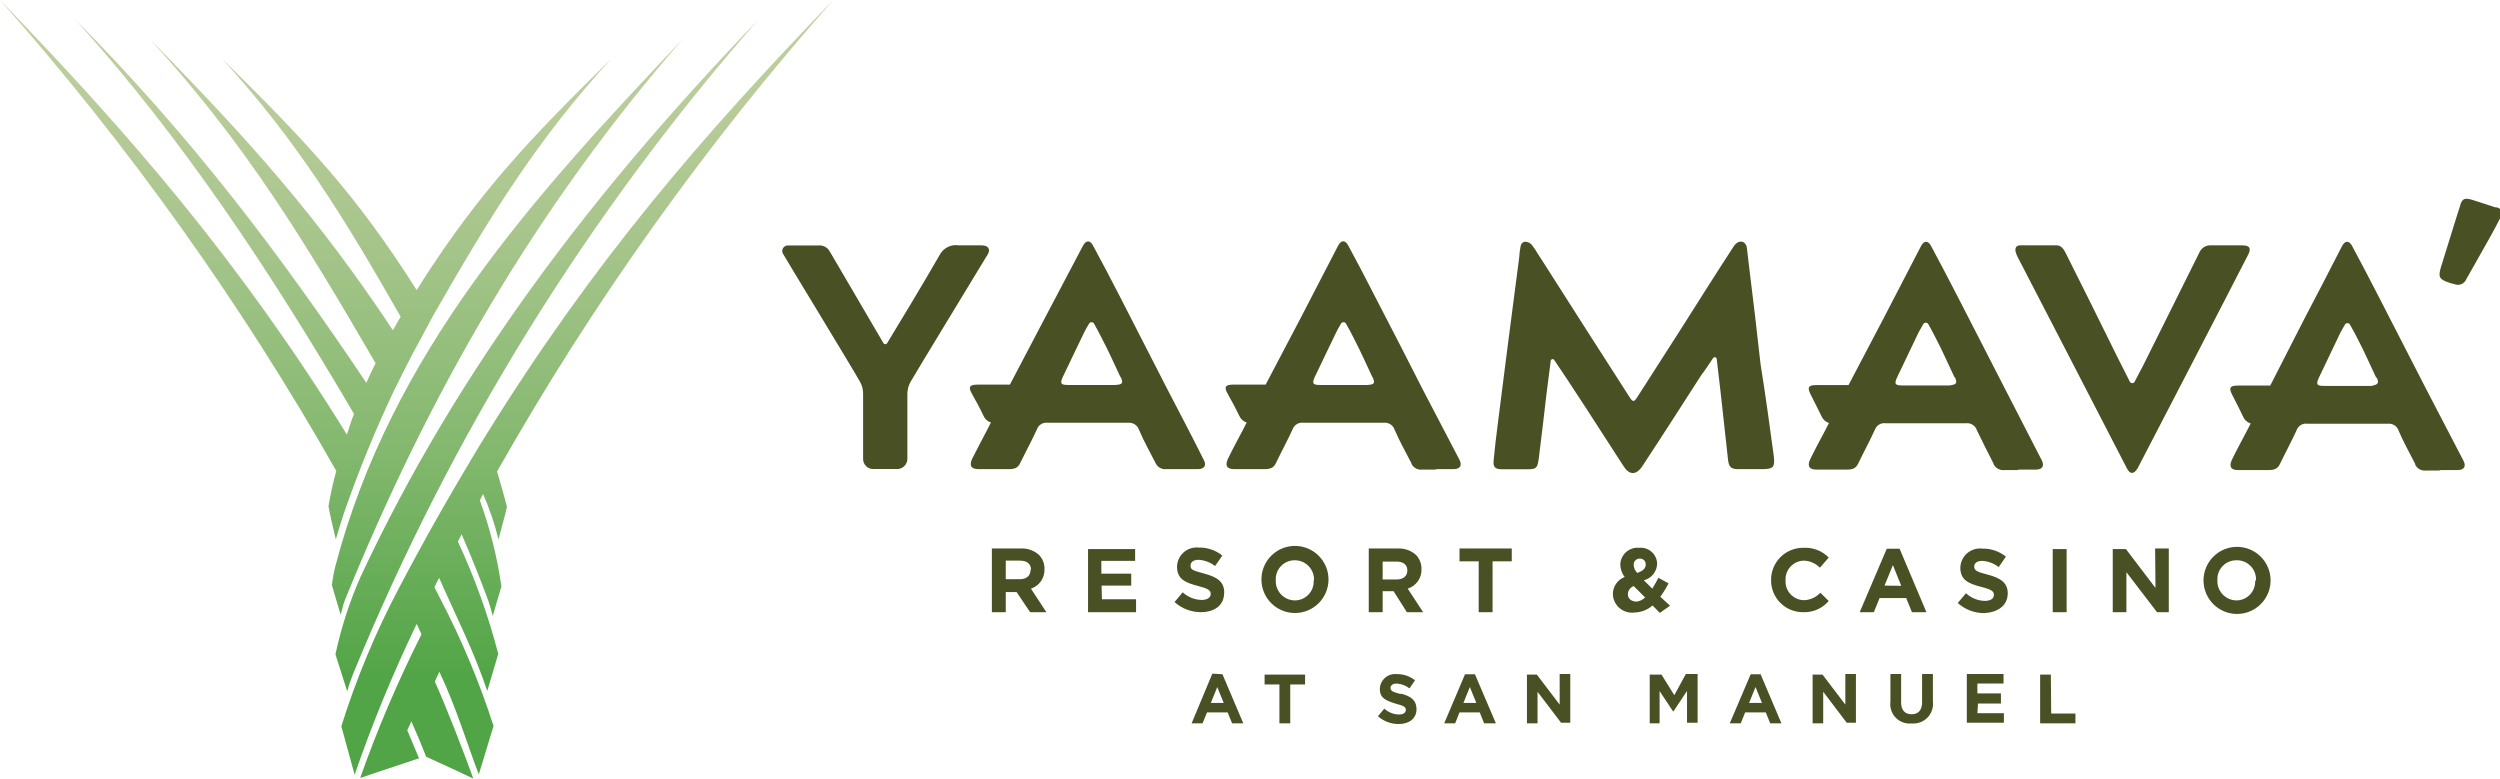
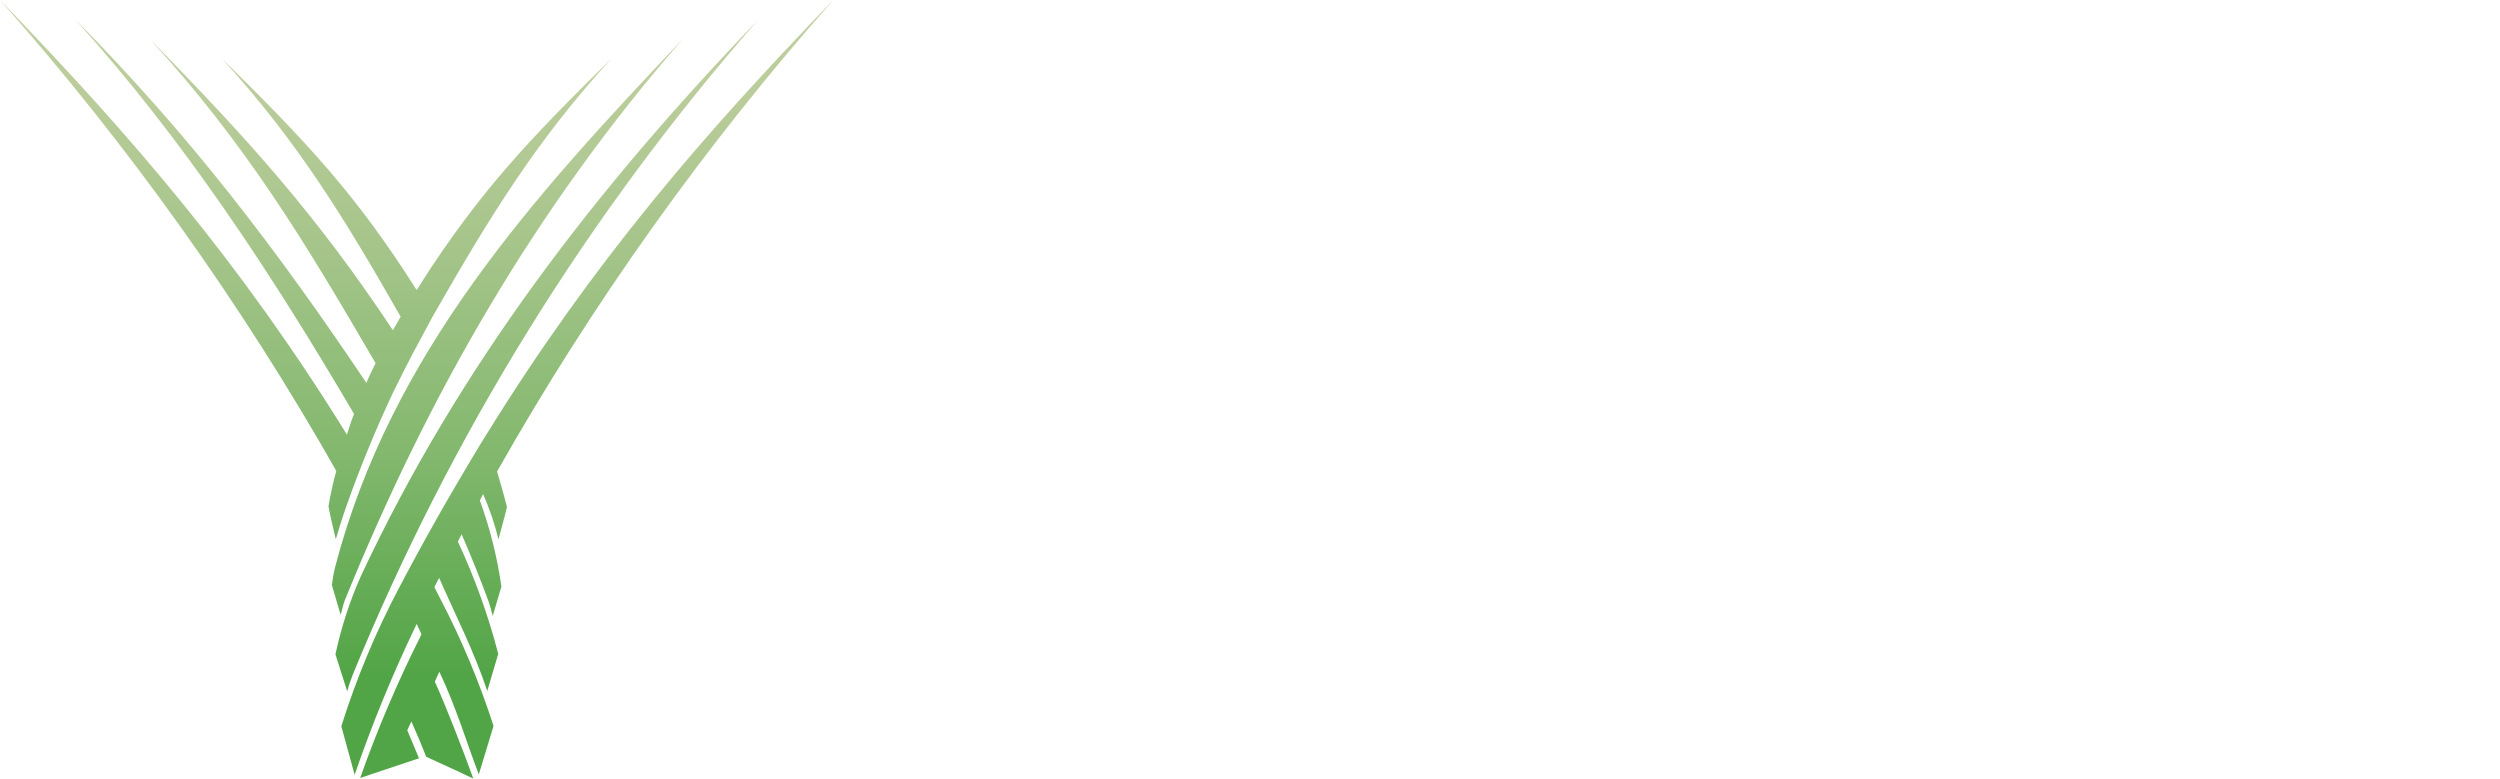
<svg xmlns="http://www.w3.org/2000/svg" fill="none" viewBox="0 0 199 62" height="62" width="199">
  <path fill="url(#paint0_linear)" d="M39.678 42.939C39.997 41.721 40.306 40.634 40.353 40.343C40.165 39.631 39.978 38.909 39.566 37.532C47.153 24.12 56.125 11.541 66.333 0C55.896 10.777 47.145 20.963 38.723 34.58C38.31 35.236 37.898 35.91 37.495 36.595C36.839 37.691 36.202 38.788 35.565 39.884L35.172 40.568C34.001 42.62 32.876 44.682 31.771 46.781C29.906 50.311 28.366 54.003 27.17 57.811L28.229 61.672C29.638 57.577 31.287 53.569 33.167 49.667L33.551 50.483L33.457 50.68C31.629 54.325 30.03 58.08 28.669 61.925L33.354 60.36L32.417 58.13L32.745 57.427C33.167 58.364 33.532 59.236 33.926 60.238C34.862 60.651 37.673 61.972 37.673 61.972C37.008 60.098 35.443 56.059 34.619 54.278C34.619 54.212 34.788 53.866 34.853 53.725L34.975 53.472C36.361 56.415 37.186 59.245 38.114 61.644L39.285 57.783C38.163 54.303 36.75 50.923 35.059 47.681L34.581 46.744C34.581 46.744 34.872 46.125 34.881 46.144L34.956 46.003C36.315 49.087 37.711 51.795 38.788 55L39.66 52.048C38.864 48.976 37.788 45.983 36.446 43.108C36.539 42.93 36.699 42.63 36.746 42.527C37.523 44.316 38.226 46.069 38.891 47.878C39.021 48.259 39.13 48.647 39.219 49.04L39.912 46.687C39.579 44.351 39.005 42.055 38.198 39.837C38.31 39.621 38.338 39.528 38.451 39.322C38.968 40.488 39.379 41.699 39.678 42.939ZM29.494 29.819L29.41 29.997C29.456 29.904 29.494 29.819 29.532 29.726L29.494 29.819ZM29.728 29.332V29.407V29.313V29.332ZM27.114 48.937L26.421 46.584C26.476 46.089 26.563 45.597 26.683 45.113C31.115 28.16 42.358 15.734 54.341 3.121C42.658 16.521 34.113 31.356 27.442 47.793C27.302 48.159 27.217 48.646 27.114 48.937ZM27.639 55.037L26.702 52.085C27.154 49.967 27.823 47.9 28.698 45.919C36.521 29.163 47.436 14.994 60.337 1.593C46.792 17.042 35.901 34.629 28.107 53.641C27.921 54.096 27.764 54.562 27.639 55.037ZM26.149 40.296C26.305 39.349 26.512 38.41 26.768 37.485C19.174 24.092 10.203 11.529 0 0C10.437 10.777 19.188 20.963 27.611 34.589L27.714 34.289C27.854 33.84 28.014 33.352 28.182 32.949C21.549 21.657 14.606 11.105 5.996 1.556C15.103 10.749 22.008 19.82 29.175 30.494V30.438C29.4 29.922 29.644 29.416 29.897 28.91C24.275 19.258 19.591 11.48 11.936 3.121C19.863 11.18 25.297 17.271 31.274 26.286C31.368 26.118 31.686 25.555 31.892 25.209C27.395 17.327 23.666 11.245 17.689 4.686C24.36 11.245 28.37 15.5 33.167 23.091C33.232 22.978 33.242 22.969 33.167 23.091C33.363 22.781 33.56 22.472 33.766 22.154L33.504 22.547C38.254 15.153 42.161 11.067 48.644 4.686C42.658 11.245 38.947 17.309 34.441 25.19C33.954 26.08 33.504 26.97 32.998 27.87C32.408 28.995 31.836 30.119 31.284 31.253C29.881 34.233 28.63 37.283 27.536 40.39C27.536 40.39 27.17 41.411 26.73 42.93C26.44 41.693 26.233 40.821 26.149 40.296ZM27.704 34.271C27.675 34.347 27.65 34.425 27.63 34.505L27.704 34.271ZM32.764 28.282L32.642 28.526L32.764 28.282Z" />
-   <path fill="#495024" d="M141.192 36.295C141.295 37.157 141.192 37.344 140.255 37.344H138.382C137.782 37.344 137.613 37.176 137.548 36.566C137.454 35.77 137.37 34.973 137.285 34.177C137.117 32.631 136.789 29.632 136.648 28.554C136.641 28.525 136.625 28.499 136.604 28.478C136.582 28.458 136.555 28.444 136.525 28.438C136.496 28.432 136.466 28.434 136.438 28.445C136.41 28.456 136.385 28.474 136.367 28.498C136.039 28.985 135.749 29.435 135.43 29.847C133.875 32.256 132.338 34.673 130.746 37.082C130.249 37.85 129.687 37.841 129.219 37.082C127.673 34.664 124.581 29.904 123.71 28.648C123.692 28.623 123.668 28.604 123.64 28.593C123.611 28.582 123.581 28.581 123.551 28.588C123.522 28.595 123.495 28.61 123.475 28.633C123.455 28.655 123.442 28.683 123.438 28.713C123.316 29.651 123.204 30.513 123.101 31.356C122.894 33.08 122.707 34.805 122.482 36.529C122.379 37.288 122.276 37.354 121.545 37.354H119.568C119.006 37.354 118.838 37.185 118.894 36.641C118.978 35.704 119.1 34.72 119.222 33.755C119.472 31.737 119.728 29.722 119.99 27.711C120.299 25.302 120.618 22.903 120.927 20.495C120.942 20.18 120.983 19.866 121.049 19.558C121.066 19.48 121.105 19.409 121.162 19.352C121.218 19.296 121.289 19.257 121.367 19.239C121.487 19.235 121.605 19.261 121.712 19.315C121.818 19.369 121.909 19.449 121.976 19.548C122.122 19.735 122.254 19.932 122.37 20.139C122.641 20.542 122.885 20.945 123.147 21.348C125.327 24.771 127.513 28.189 129.706 31.6C129.968 32.021 130.071 32.021 130.334 31.6L133.716 26.324C135.13 24.103 136.526 21.872 137.969 19.661C138.055 19.511 138.178 19.385 138.325 19.295C138.4 19.253 138.484 19.231 138.569 19.231C138.654 19.231 138.738 19.253 138.813 19.295C138.883 19.352 138.942 19.423 138.984 19.504C139.026 19.585 139.05 19.673 139.056 19.764C139.103 20.186 139.15 20.617 139.206 21.048C139.534 23.7 139.853 26.352 140.143 29.004C140.536 31.45 140.864 33.868 141.192 36.295ZM95.818 36.604C96.052 37.044 95.883 37.335 95.359 37.344H92.838C92.66 37.364 92.481 37.326 92.326 37.237C92.171 37.147 92.049 37.011 91.976 36.848C91.536 35.976 91.039 35.105 90.665 34.214C90.606 34.037 90.489 33.884 90.332 33.782C90.175 33.68 89.989 33.634 89.803 33.652C87.667 33.652 85.53 33.652 83.394 33.652C83.218 33.627 83.039 33.663 82.886 33.753C82.733 33.843 82.615 33.983 82.551 34.149C82.176 34.983 81.614 36.023 81.211 36.848C81.033 37.241 80.79 37.354 80.199 37.344H77.885C77.304 37.344 77.126 37.063 77.389 36.51C77.763 35.751 78.176 35.002 78.56 34.252C78.672 34.046 78.775 33.839 78.878 33.633C78.747 33.593 78.626 33.524 78.524 33.432C78.422 33.34 78.341 33.226 78.288 33.099C78.044 32.574 77.688 31.909 77.351 31.319C77.014 30.728 77.276 30.625 77.801 30.616C78.326 30.606 79.675 30.616 80.387 30.616C81.317 28.835 82.254 27.052 83.198 25.265L86.196 19.576C86.439 19.108 86.776 19.08 87.02 19.576C87.732 20.879 88.416 22.2 89.1 23.522L92.941 31.019C93.869 32.799 94.853 34.673 95.818 36.604ZM89.203 30.044C88.707 29.013 88.266 27.982 87.723 26.961C87.564 26.624 87.273 26.108 87.086 25.762C87.066 25.726 87.038 25.697 87.003 25.677C86.969 25.656 86.929 25.645 86.889 25.645C86.849 25.645 86.809 25.656 86.775 25.677C86.74 25.697 86.712 25.726 86.692 25.762C86.553 25.983 86.425 26.211 86.308 26.446C85.737 27.636 85.156 28.826 84.594 30.016C84.359 30.531 84.444 30.644 85.034 30.644C86.289 30.644 87.554 30.644 88.781 30.644C89.372 30.606 89.428 30.494 89.203 29.988V30.044ZM94.328 37.382H93.138H94.328ZM116.177 36.604C116.402 37.044 116.233 37.335 115.718 37.344H113.197C113.02 37.364 112.84 37.326 112.685 37.237C112.53 37.147 112.408 37.011 112.335 36.848C111.886 35.976 111.399 35.105 111.014 34.214C110.958 34.037 110.842 33.885 110.687 33.783C110.532 33.681 110.347 33.635 110.162 33.652C108.026 33.652 105.889 33.652 103.753 33.652C103.576 33.627 103.396 33.662 103.241 33.752C103.086 33.843 102.966 33.982 102.901 34.149C102.526 34.983 101.964 36.023 101.57 36.848C101.383 37.241 101.149 37.354 100.549 37.344H98.244C97.663 37.344 97.485 37.063 97.748 36.51C98.113 35.751 98.525 35.002 98.919 34.252L99.237 33.633C99.106 33.593 98.985 33.524 98.883 33.432C98.781 33.34 98.7 33.226 98.647 33.099C98.394 32.574 98.047 31.909 97.71 31.319C97.373 30.728 97.635 30.625 98.151 30.616C98.666 30.606 100.024 30.616 100.746 30.616C101.683 28.835 102.62 27.055 103.557 25.265L106.508 19.567C106.751 19.099 107.079 19.07 107.332 19.567C108.044 20.87 108.728 22.191 109.403 23.512C110.696 25.996 111.97 28.479 113.254 31.009L116.177 36.604ZM109.253 30.044C108.766 29.013 108.316 27.982 107.782 26.961C107.623 26.624 107.332 26.108 107.145 25.762C107.124 25.727 107.095 25.698 107.059 25.677C107.024 25.657 106.984 25.647 106.944 25.647C106.903 25.647 106.863 25.657 106.828 25.677C106.792 25.698 106.763 25.727 106.742 25.762C106.611 25.986 106.452 26.267 106.367 26.446C105.796 27.636 105.215 28.826 104.653 30.016C104.419 30.531 104.503 30.644 105.093 30.644C106.349 30.644 107.613 30.644 108.841 30.644C109.422 30.606 109.478 30.494 109.244 29.988L109.253 30.044ZM114.387 37.382H113.197C113.02 37.401 112.84 37.363 112.685 37.274C112.53 37.185 112.408 37.049 112.335 36.885L114.387 37.382ZM162.526 36.641C162.751 37.082 162.582 37.372 162.067 37.382H159.537C159.36 37.398 159.182 37.359 159.027 37.27C158.873 37.181 158.75 37.047 158.675 36.885C158.235 36.014 157.785 35.142 157.363 34.252C157.307 34.075 157.191 33.923 157.036 33.821C156.881 33.718 156.696 33.672 156.511 33.69C154.375 33.69 152.229 33.69 150.093 33.69C149.917 33.665 149.738 33.701 149.585 33.791C149.432 33.881 149.314 34.02 149.25 34.186C148.875 35.02 148.313 36.06 147.919 36.885C147.732 37.279 147.498 37.391 146.898 37.382H144.593C144.012 37.382 143.834 37.101 144.097 36.548C144.462 35.789 144.874 35.039 145.268 34.289L145.586 33.671C145.455 33.63 145.334 33.562 145.232 33.469C145.13 33.377 145.049 33.264 144.996 33.137C144.743 32.612 144.397 31.947 144.106 31.356C143.816 30.766 144.031 30.663 144.546 30.653C145.062 30.644 146.42 30.653 147.142 30.653C148.079 28.873 149.016 27.092 149.952 25.302L152.904 19.605C153.147 19.136 153.475 19.108 153.728 19.605C154.431 20.907 155.115 22.229 155.799 23.55L159.649 31.047L162.526 36.641ZM155.602 30.082C155.105 29.051 154.665 28.02 154.131 26.998C153.972 26.661 153.681 26.146 153.494 25.799C153.473 25.764 153.444 25.735 153.408 25.715C153.373 25.695 153.333 25.684 153.293 25.684C153.252 25.684 153.212 25.695 153.177 25.715C153.141 25.735 153.112 25.764 153.091 25.799C152.96 26.024 152.801 26.305 152.707 26.483C152.135 27.673 151.564 28.863 151.002 30.053C150.768 30.569 150.852 30.681 151.433 30.681C152.682 30.681 153.931 30.681 155.18 30.681C155.761 30.606 155.827 30.494 155.593 29.988L155.602 30.082ZM160.736 37.419H159.537C159.36 37.436 159.182 37.397 159.027 37.308C158.873 37.219 158.75 37.084 158.675 36.923L160.736 37.419ZM196.095 36.679C196.32 37.119 196.152 37.41 195.636 37.419H193.107C192.929 37.437 192.75 37.399 192.596 37.31C192.441 37.221 192.318 37.085 192.245 36.923C191.804 36.051 191.308 35.179 190.933 34.289C190.876 34.112 190.761 33.96 190.606 33.858C190.451 33.756 190.265 33.71 190.08 33.727C187.932 33.727 185.792 33.727 183.663 33.727C183.487 33.702 183.307 33.738 183.154 33.828C183.001 33.919 182.883 34.058 182.819 34.224C182.445 35.058 181.882 36.098 181.489 36.923C181.301 37.316 181.058 37.429 180.468 37.419H178.153C177.582 37.419 177.404 37.138 177.666 36.585C178.032 35.826 178.444 35.077 178.837 34.327C178.94 34.121 179.044 33.914 179.156 33.708C179.023 33.669 178.9 33.601 178.796 33.509C178.692 33.416 178.61 33.302 178.556 33.174C178.313 32.649 177.966 31.984 177.666 31.394C177.366 30.803 177.591 30.7 178.116 30.691C178.641 30.681 179.99 30.691 180.711 30.691L183.466 25.302C184.45 23.428 185.424 21.554 186.417 19.605C186.661 19.136 186.989 19.108 187.242 19.605C187.944 20.907 188.628 22.229 189.312 23.55L193.163 31.047L196.095 36.679ZM189.172 30.119C188.675 29.088 188.235 28.057 187.701 27.036C187.541 26.699 187.251 26.183 187.054 25.836C187.035 25.801 187.006 25.772 186.972 25.752C186.937 25.731 186.898 25.72 186.857 25.72C186.817 25.72 186.778 25.731 186.743 25.752C186.709 25.772 186.68 25.801 186.661 25.836C186.529 26.061 186.361 26.343 186.276 26.52C185.705 27.711 185.133 28.901 184.571 30.091C184.337 30.606 184.421 30.719 185.002 30.719C186.267 30.719 187.532 30.719 188.75 30.719C189.331 30.606 189.396 30.494 189.162 29.988L189.172 30.119ZM194.306 37.457H193.097C192.92 37.475 192.741 37.436 192.586 37.347C192.432 37.258 192.309 37.123 192.235 36.96L194.306 37.457ZM178.481 19.53H176.017C175.823 19.513 175.628 19.557 175.46 19.656C175.292 19.755 175.16 19.904 175.08 20.082C173.594 23.081 172.101 26.08 170.602 29.079C170.386 29.501 170.162 29.913 169.918 30.381C169.9 30.417 169.872 30.447 169.839 30.468C169.805 30.488 169.766 30.499 169.726 30.499C169.686 30.499 169.647 30.488 169.613 30.468C169.579 30.447 169.552 30.417 169.534 30.381L168.503 28.338C167.154 25.611 165.814 22.884 164.446 20.176C164.297 19.867 164.081 19.53 163.734 19.53H160.792C160.465 19.53 160.38 19.773 160.446 20.054C160.493 20.228 160.563 20.395 160.652 20.551L164.756 28.479C166.267 31.415 167.782 34.349 169.3 37.279C169.553 37.766 169.852 37.766 170.152 37.279C170.227 37.148 177.648 22.838 178.94 20.298C179.193 19.82 179.137 19.53 178.481 19.53ZM78.138 19.53H76.321C76.023 19.481 75.719 19.527 75.448 19.659C75.178 19.792 74.956 20.005 74.812 20.27C73.744 22.144 71.28 26.239 70.615 27.317C70.6 27.342 70.579 27.363 70.553 27.378C70.528 27.392 70.499 27.4 70.469 27.4C70.44 27.4 70.411 27.392 70.386 27.378C70.361 27.363 70.339 27.342 70.324 27.317L66.061 20.036C65.974 19.868 65.837 19.731 65.67 19.642C65.503 19.553 65.312 19.517 65.124 19.539H62.66C62.589 19.546 62.521 19.571 62.462 19.611C62.403 19.65 62.354 19.704 62.32 19.767C62.286 19.829 62.267 19.899 62.266 19.971C62.265 20.042 62.282 20.113 62.314 20.176C62.314 20.223 67.935 29.435 68.469 30.41C68.626 30.697 68.707 31.02 68.704 31.347C68.704 32.968 68.704 34.992 68.704 36.538C68.704 36.748 68.786 36.949 68.933 37.098C69.081 37.247 69.281 37.332 69.49 37.335H71.364C71.48 37.342 71.596 37.324 71.704 37.283C71.813 37.241 71.911 37.177 71.993 37.094C72.074 37.012 72.137 36.913 72.178 36.804C72.218 36.695 72.234 36.579 72.226 36.463C72.226 34.758 72.226 33.052 72.226 31.347C72.229 31.019 72.313 30.697 72.47 30.41C73.013 29.473 77.154 22.669 78.644 20.214C78.86 19.811 78.644 19.53 78.138 19.53ZM198.625 16.503L196.751 15.894C196.161 15.725 195.964 15.828 195.814 16.409C195.543 17.243 195.29 18.086 195.027 18.921C194.765 19.755 194.54 20.467 194.306 21.244C194.072 22.022 194.128 22.238 194.98 22.51C195.112 22.556 195.243 22.585 195.383 22.622C195.561 22.693 195.759 22.69 195.935 22.615C196.111 22.539 196.249 22.397 196.32 22.219L198.194 18.902C198.494 18.368 198.784 17.815 199.065 17.262C199.117 17.186 199.146 17.097 199.149 17.006C199.152 16.914 199.129 16.823 199.083 16.744C199.037 16.665 198.97 16.6 198.889 16.557C198.808 16.515 198.716 16.496 198.625 16.503ZM82.064 46.856L83.291 48.73H81.998L80.921 47.128H80.059V48.73H78.953V43.66H81.249C81.514 43.645 81.78 43.683 82.031 43.771C82.282 43.86 82.513 43.997 82.71 44.176C82.855 44.328 82.967 44.508 83.041 44.704C83.115 44.9 83.149 45.109 83.141 45.319C83.152 45.657 83.053 45.99 82.859 46.267C82.664 46.544 82.385 46.751 82.064 46.856ZM82.064 45.338C82.064 44.869 81.727 44.626 81.192 44.626H80.059V46.106H81.174C81.717 46.106 82.026 45.816 82.026 45.394L82.064 45.338ZM87.685 46.612H90.046V45.666H87.667V44.645H90.356V43.707H86.608V48.73H90.43V47.7H87.713L87.685 46.612ZM97.448 47.165C97.448 46.294 96.867 45.928 95.855 45.657C94.843 45.385 94.768 45.329 94.768 45.001C94.768 44.757 94.993 44.56 95.415 44.56C95.889 44.589 96.344 44.762 96.717 45.057L97.298 44.223C96.768 43.797 96.104 43.571 95.424 43.586C95.209 43.562 94.991 43.584 94.784 43.649C94.578 43.714 94.387 43.821 94.224 43.964C94.061 44.107 93.93 44.282 93.838 44.478C93.746 44.674 93.696 44.887 93.691 45.104C93.691 46.097 94.347 46.378 95.359 46.641C96.192 46.856 96.371 46.997 96.371 47.278C96.371 47.578 96.089 47.756 95.64 47.756C95.083 47.741 94.55 47.525 94.141 47.147L93.494 47.924C94.064 48.435 94.8 48.721 95.565 48.73C96.661 48.73 97.439 48.196 97.439 47.203L97.448 47.165ZM105.749 46.125C105.749 46.834 105.468 47.513 104.967 48.014C104.466 48.514 103.787 48.796 103.079 48.796C102.371 48.796 101.691 48.514 101.191 48.014C100.69 47.513 100.409 46.834 100.409 46.125C100.409 45.417 100.69 44.737 101.191 44.237C101.691 43.736 102.371 43.454 103.079 43.454C103.787 43.454 104.466 43.736 104.967 44.237C105.468 44.737 105.749 45.417 105.749 46.125ZM104.597 46.125C104.597 45.924 104.557 45.724 104.479 45.538C104.402 45.352 104.289 45.184 104.146 45.042C104.003 44.9 103.834 44.787 103.647 44.711C103.461 44.635 103.261 44.596 103.06 44.598C102.857 44.596 102.655 44.636 102.468 44.715C102.28 44.794 102.111 44.91 101.97 45.056C101.829 45.203 101.719 45.376 101.647 45.566C101.575 45.757 101.543 45.959 101.552 46.163C101.539 46.37 101.568 46.578 101.638 46.773C101.708 46.968 101.816 47.148 101.957 47.3C102.098 47.453 102.269 47.575 102.458 47.66C102.648 47.744 102.852 47.79 103.06 47.793C103.263 47.795 103.465 47.755 103.652 47.676C103.84 47.597 104.009 47.481 104.15 47.334C104.291 47.188 104.401 47.015 104.473 46.824C104.545 46.634 104.577 46.431 104.568 46.228L104.597 46.125ZM110.93 47.062H110.059V48.73H108.953V43.66H111.249C111.516 43.645 111.783 43.683 112.035 43.772C112.288 43.86 112.52 43.997 112.72 44.176C113.008 44.486 113.162 44.896 113.151 45.319C113.16 45.66 113.058 45.994 112.86 46.272C112.662 46.549 112.379 46.754 112.054 46.856L113.282 48.73H111.989L110.93 47.062ZM110.059 46.125H111.183C111.717 46.125 112.026 45.835 112.026 45.413C112.026 44.944 111.698 44.701 111.155 44.701H110.059V46.125ZM116.177 44.682H117.704V48.73H118.809V44.682H120.337V43.66H116.177V44.682ZM132.938 48.215L132.123 48.786L131.542 48.196C131.134 48.553 130.613 48.752 130.071 48.758C129.864 48.782 129.653 48.762 129.454 48.7C129.254 48.639 129.069 48.537 128.911 48.4C128.753 48.264 128.624 48.096 128.534 47.908C128.443 47.72 128.392 47.515 128.385 47.306C128.381 47.008 128.468 46.716 128.636 46.469C128.804 46.223 129.043 46.034 129.322 45.928C129.101 45.64 128.98 45.288 128.975 44.926C128.982 44.737 129.027 44.552 129.108 44.382C129.19 44.211 129.305 44.059 129.447 43.935C129.589 43.812 129.756 43.718 129.936 43.661C130.115 43.604 130.305 43.585 130.493 43.604C130.67 43.589 130.848 43.61 131.017 43.666C131.186 43.722 131.341 43.812 131.474 43.931C131.606 44.049 131.713 44.194 131.788 44.355C131.862 44.517 131.903 44.692 131.908 44.869C131.9 45.175 131.793 45.47 131.601 45.709C131.41 45.948 131.146 46.117 130.849 46.191L131.523 46.856C131.683 46.594 131.851 46.303 132.011 45.994L132.816 46.434C132.626 46.807 132.407 47.164 132.16 47.503L132.938 48.215ZM130.043 44.982C130.056 45.221 130.16 45.445 130.334 45.61C130.774 45.441 130.999 45.254 130.999 44.935C131.003 44.872 130.994 44.81 130.971 44.751C130.949 44.692 130.915 44.639 130.871 44.594C130.826 44.55 130.773 44.516 130.714 44.494C130.656 44.472 130.593 44.462 130.53 44.466C130.464 44.464 130.398 44.475 130.336 44.499C130.274 44.524 130.219 44.562 130.173 44.609C130.126 44.657 130.091 44.715 130.069 44.777C130.046 44.84 130.038 44.906 130.043 44.972V44.982ZM130.98 47.587L130.043 46.65C129.909 46.701 129.794 46.791 129.71 46.907C129.627 47.024 129.58 47.163 129.575 47.306C129.575 47.653 129.865 47.887 130.277 47.887C130.528 47.856 130.761 47.744 130.942 47.568L130.98 47.587ZM144.902 47.184C144.732 47.365 144.528 47.511 144.301 47.612C144.074 47.713 143.83 47.769 143.581 47.775C143.381 47.77 143.183 47.725 143.001 47.642C142.818 47.559 142.654 47.44 142.518 47.292C142.382 47.144 142.278 46.97 142.211 46.781C142.144 46.592 142.117 46.391 142.129 46.191C142.119 45.992 142.149 45.793 142.217 45.606C142.285 45.419 142.39 45.248 142.525 45.102C142.66 44.956 142.824 44.839 143.005 44.757C143.187 44.675 143.383 44.63 143.581 44.626C144.066 44.64 144.526 44.842 144.865 45.188L145.568 44.382C145.312 44.12 145.004 43.915 144.663 43.781C144.322 43.647 143.957 43.587 143.591 43.604C143.247 43.595 142.904 43.656 142.584 43.783C142.264 43.91 141.974 44.101 141.729 44.343C141.485 44.586 141.292 44.876 141.163 45.195C141.034 45.514 140.97 45.856 140.977 46.2C140.977 46.871 141.243 47.515 141.718 47.989C142.192 48.464 142.836 48.73 143.506 48.73C143.895 48.748 144.283 48.678 144.64 48.523C144.997 48.369 145.314 48.136 145.568 47.84L144.902 47.184ZM152.192 48.73L151.733 47.606H149.615L149.156 48.73H148.032L150.187 43.679H151.208L153.344 48.73H152.192ZM151.339 46.631L150.674 44.982L150.009 46.612L151.339 46.631ZM159.818 47.25C159.818 46.378 159.247 46.013 158.225 45.741C157.363 45.525 157.148 45.413 157.148 45.085C157.148 44.841 157.363 44.645 157.794 44.645C158.269 44.675 158.722 44.848 159.097 45.141L159.668 44.307C159.139 43.88 158.475 43.654 157.794 43.67C157.578 43.644 157.359 43.663 157.151 43.726C156.943 43.789 156.75 43.895 156.585 44.038C156.421 44.179 156.287 44.354 156.194 44.551C156.1 44.747 156.049 44.961 156.042 45.179C156.042 46.172 156.689 46.453 157.701 46.715C158.544 46.931 158.713 47.072 158.713 47.353C158.713 47.653 158.441 47.831 157.991 47.831C157.434 47.816 156.901 47.6 156.492 47.222L155.836 47.999C156.42 48.523 157.179 48.81 157.963 48.805C159.059 48.73 159.818 48.196 159.818 47.203V47.25ZM164.503 43.707H163.397V48.73H164.503V43.707ZM171.576 46.8L169.225 43.707H168.175V48.73H169.262V45.544L171.698 48.73H172.635V43.66H171.548L171.576 46.8ZM97.307 53.669L98.966 57.577H98.076L97.72 56.705H96.08L95.724 57.577H94.853L96.502 53.622L97.307 53.669ZM97.41 55.956L96.895 54.69L96.38 55.956H97.41ZM100.662 54.484H101.842V57.577H102.704V54.484H103.884V53.697H100.662V54.484ZM111.52 55.253C110.855 55.084 110.686 55 110.686 54.747C110.686 54.559 110.855 54.409 111.183 54.409C111.551 54.435 111.903 54.569 112.195 54.794L112.635 54.156C112.228 53.826 111.717 53.65 111.192 53.66C111.025 53.64 110.855 53.656 110.694 53.705C110.533 53.754 110.384 53.837 110.256 53.947C110.128 54.057 110.025 54.193 109.952 54.345C109.88 54.497 109.839 54.662 109.834 54.831C109.834 55.599 110.34 55.768 111.127 56.021C111.773 56.18 111.904 56.293 111.904 56.508C111.904 56.743 111.698 56.874 111.342 56.874C110.914 56.864 110.504 56.697 110.19 56.405L109.684 57.014C110.14 57.414 110.726 57.634 111.333 57.633C112.167 57.633 112.757 57.202 112.757 56.434C112.729 55.693 112.279 55.412 111.492 55.206L111.52 55.253ZM117.404 53.669L119.072 57.577H118.135L117.788 56.705H116.177L115.83 57.577H114.959L116.617 53.669H117.404ZM117.517 55.956L117.001 54.69L116.486 55.956H117.517ZM124.15 56.087L122.332 53.697H121.545V57.577H122.388V55.065L124.262 57.53H124.993V53.65H124.15V56.087ZM133.275 55.337L132.254 53.697H131.317V57.577H132.104V55.009L133.191 56.649L134.287 55V57.53H135.13V53.65H134.194L133.275 55.337ZM140.143 53.669L141.801 57.577H140.911L140.555 56.705H138.916L138.56 57.577H137.688L139.356 53.669H140.143ZM140.255 55.956L139.74 54.69L139.225 55.956H140.255ZM146.889 56.087L145.071 53.697H144.284V57.577H145.127V55.065L147.001 57.53H147.732V53.65H146.889V56.087ZM152.997 55.918C152.997 56.536 152.688 56.855 152.164 56.855C151.639 56.855 151.33 56.536 151.33 55.918V53.65H150.477V55.862C150.448 56.091 150.471 56.324 150.544 56.544C150.617 56.763 150.739 56.963 150.9 57.129C151.061 57.294 151.258 57.422 151.475 57.501C151.692 57.58 151.924 57.609 152.154 57.586C152.387 57.609 152.622 57.579 152.842 57.499C153.061 57.419 153.26 57.29 153.424 57.123C153.588 56.956 153.712 56.754 153.787 56.532C153.862 56.311 153.887 56.075 153.859 55.843V53.65H152.997V55.918ZM157.448 56.002H159.275V55.197H157.401V54.409H159.481V53.65H156.558V57.53H159.509V56.771H157.401L157.448 56.002ZM163.247 53.697H162.395V57.577H165.205V56.799H163.275L163.247 53.697ZM180.739 46.2C180.739 46.908 180.458 47.588 179.957 48.089C179.456 48.59 178.777 48.871 178.069 48.871C177.361 48.871 176.682 48.59 176.181 48.089C175.68 47.588 175.399 46.908 175.399 46.2C175.399 45.492 175.68 44.812 176.181 44.312C176.682 43.811 177.361 43.529 178.069 43.529C178.777 43.529 179.456 43.811 179.957 44.312C180.458 44.812 180.739 45.492 180.739 46.2ZM179.578 46.2C179.589 45.99 179.557 45.779 179.483 45.582C179.409 45.385 179.295 45.205 179.148 45.054C179.001 44.904 178.824 44.785 178.629 44.706C178.433 44.628 178.223 44.591 178.013 44.598C177.81 44.596 177.608 44.636 177.421 44.715C177.233 44.794 177.064 44.91 176.923 45.056C176.782 45.203 176.672 45.376 176.6 45.566C176.528 45.757 176.496 45.959 176.505 46.163C176.492 46.37 176.521 46.578 176.591 46.773C176.661 46.968 176.769 47.148 176.91 47.3C177.051 47.453 177.222 47.575 177.411 47.66C177.601 47.744 177.805 47.79 178.013 47.793C178.215 47.793 178.416 47.752 178.602 47.673C178.788 47.594 178.957 47.477 179.097 47.331C179.237 47.185 179.346 47.012 179.417 46.822C179.489 46.633 179.521 46.431 179.512 46.228L179.578 46.2Z" />
  <defs>
    <linearGradient gradientUnits="userSpaceOnUse" y2="62" x2="33.167" y1="0" x1="33.167" id="paint0_linear">
      <stop stop-color="#C0CFA0" />
      <stop stop-color="#B9CC9A" offset="0.13" />
      <stop stop-color="#A4C489" offset="0.33" />
      <stop stop-color="#83B86E" offset="0.58" />
      <stop stop-color="#55A649" offset="0.85" />
      <stop stop-color="#51A546" offset="0.87" />
    </linearGradient>
  </defs>
</svg>